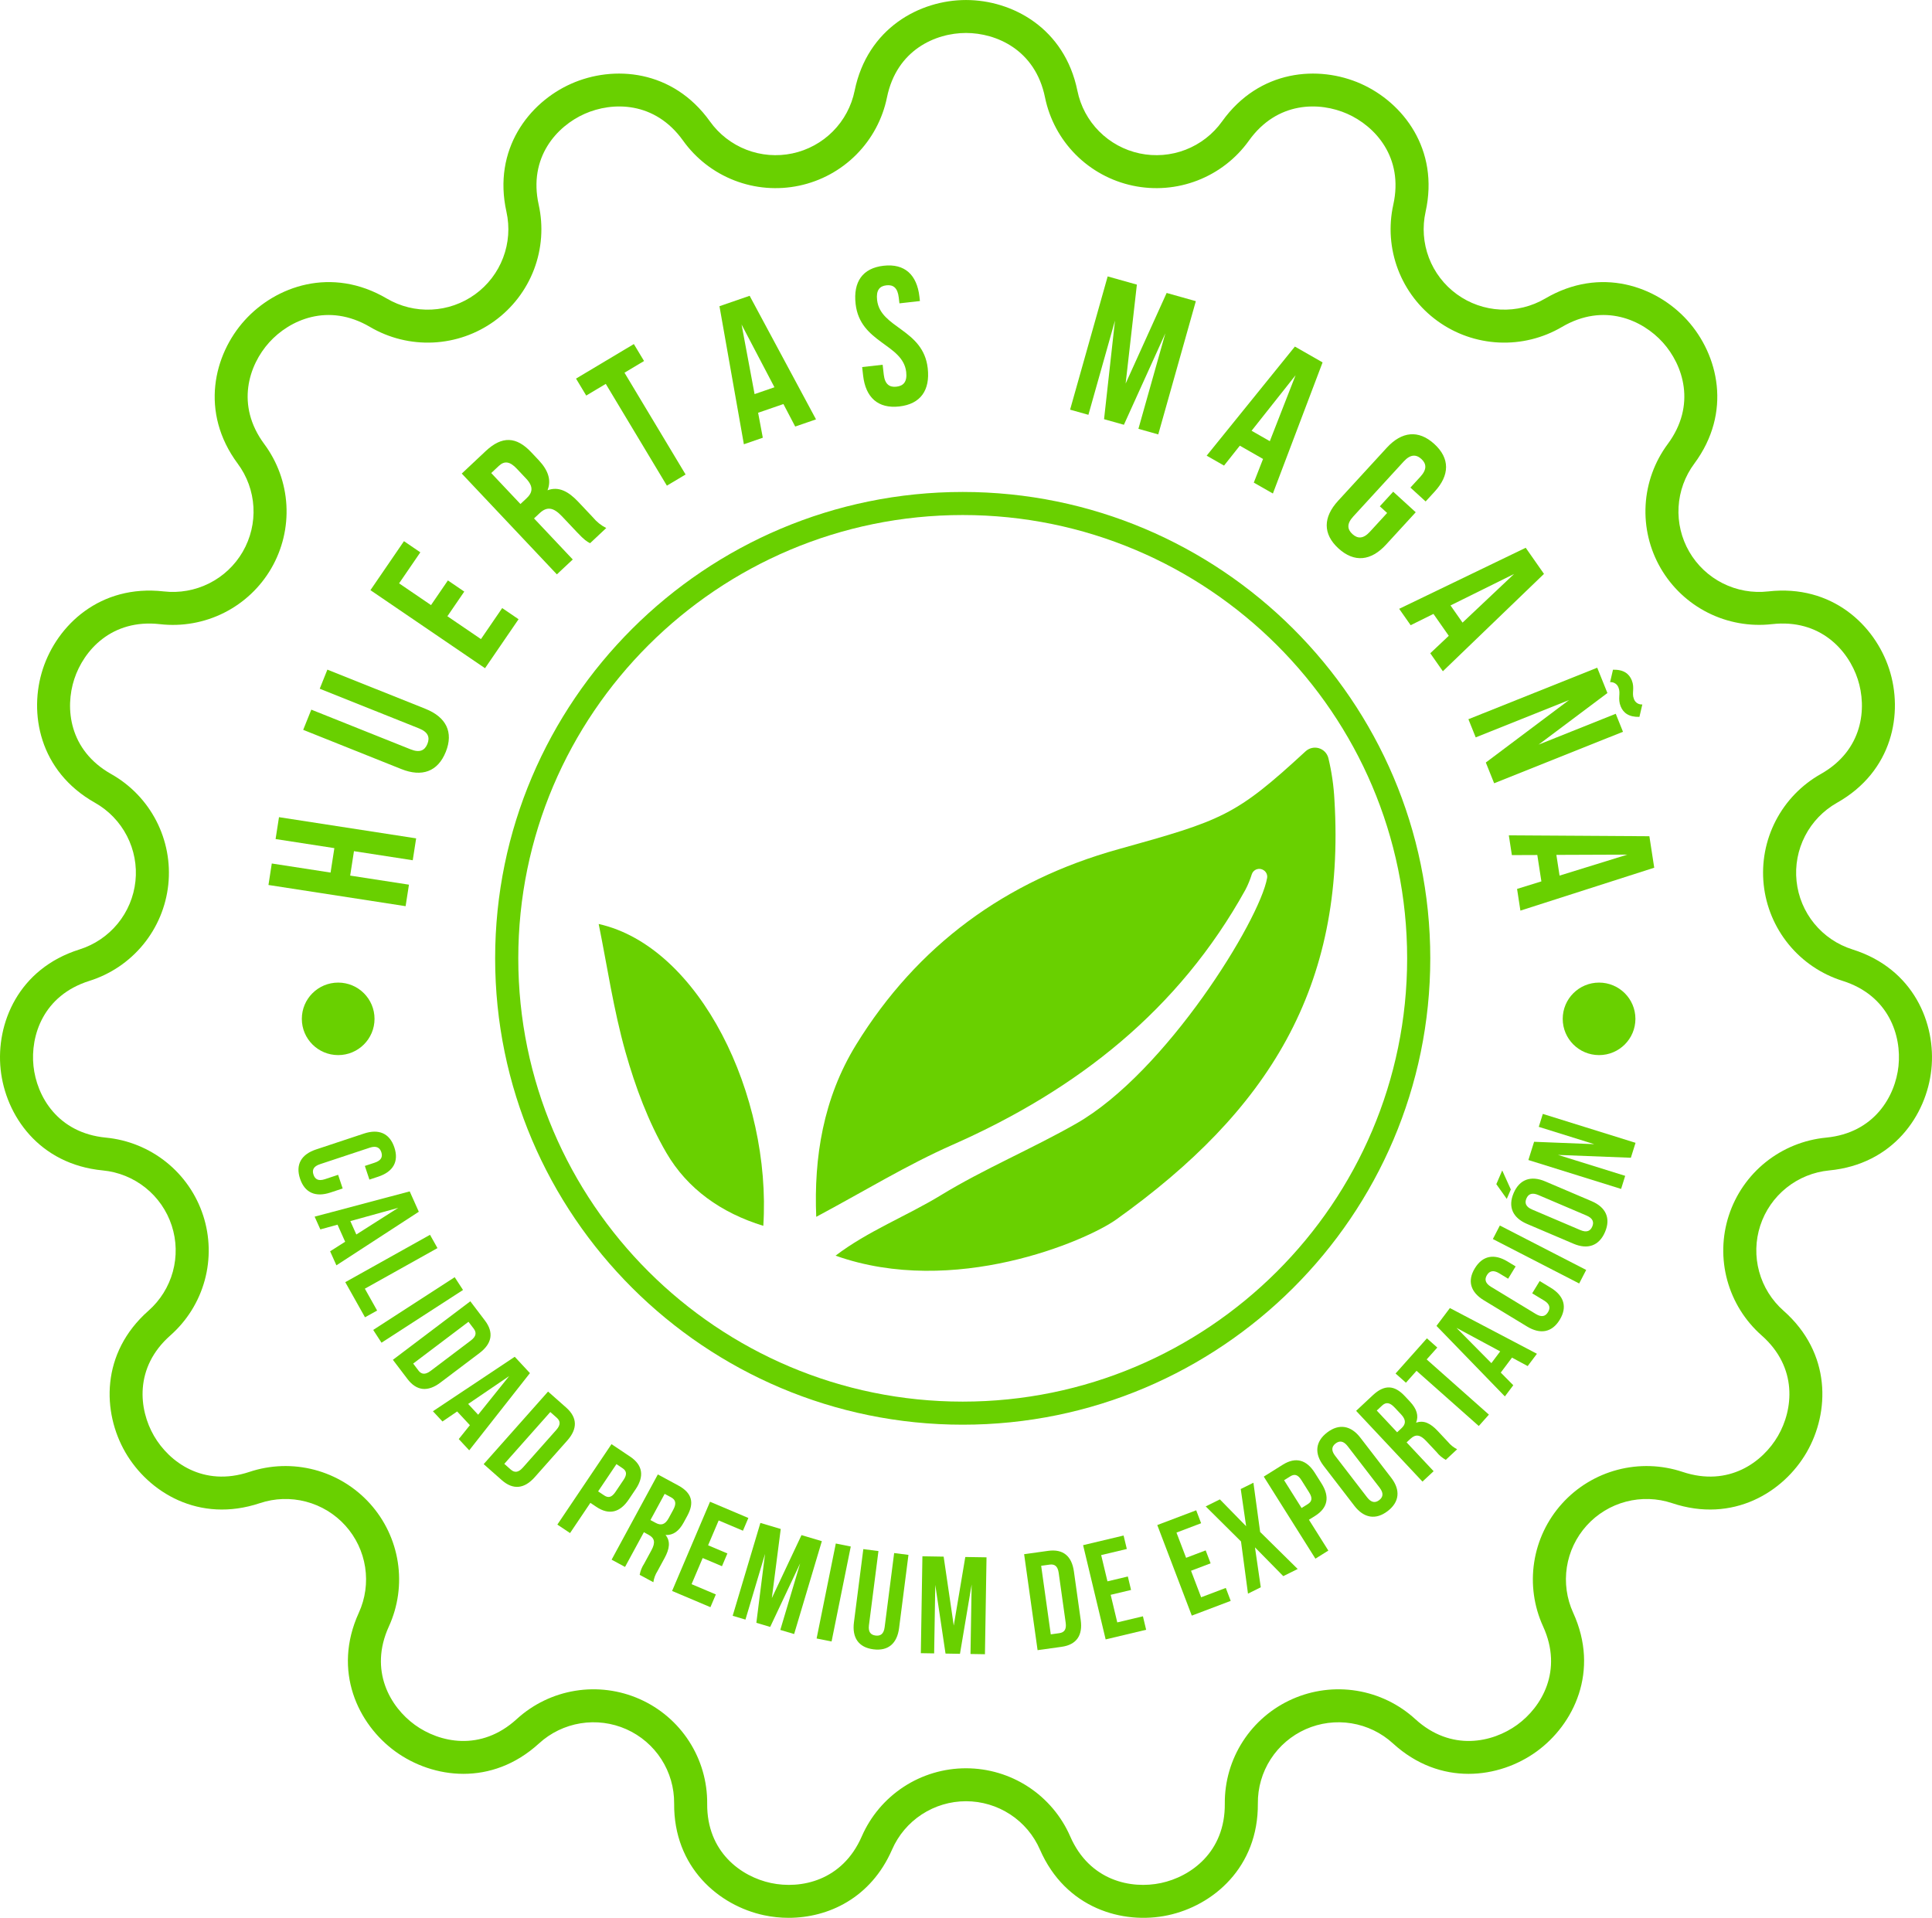
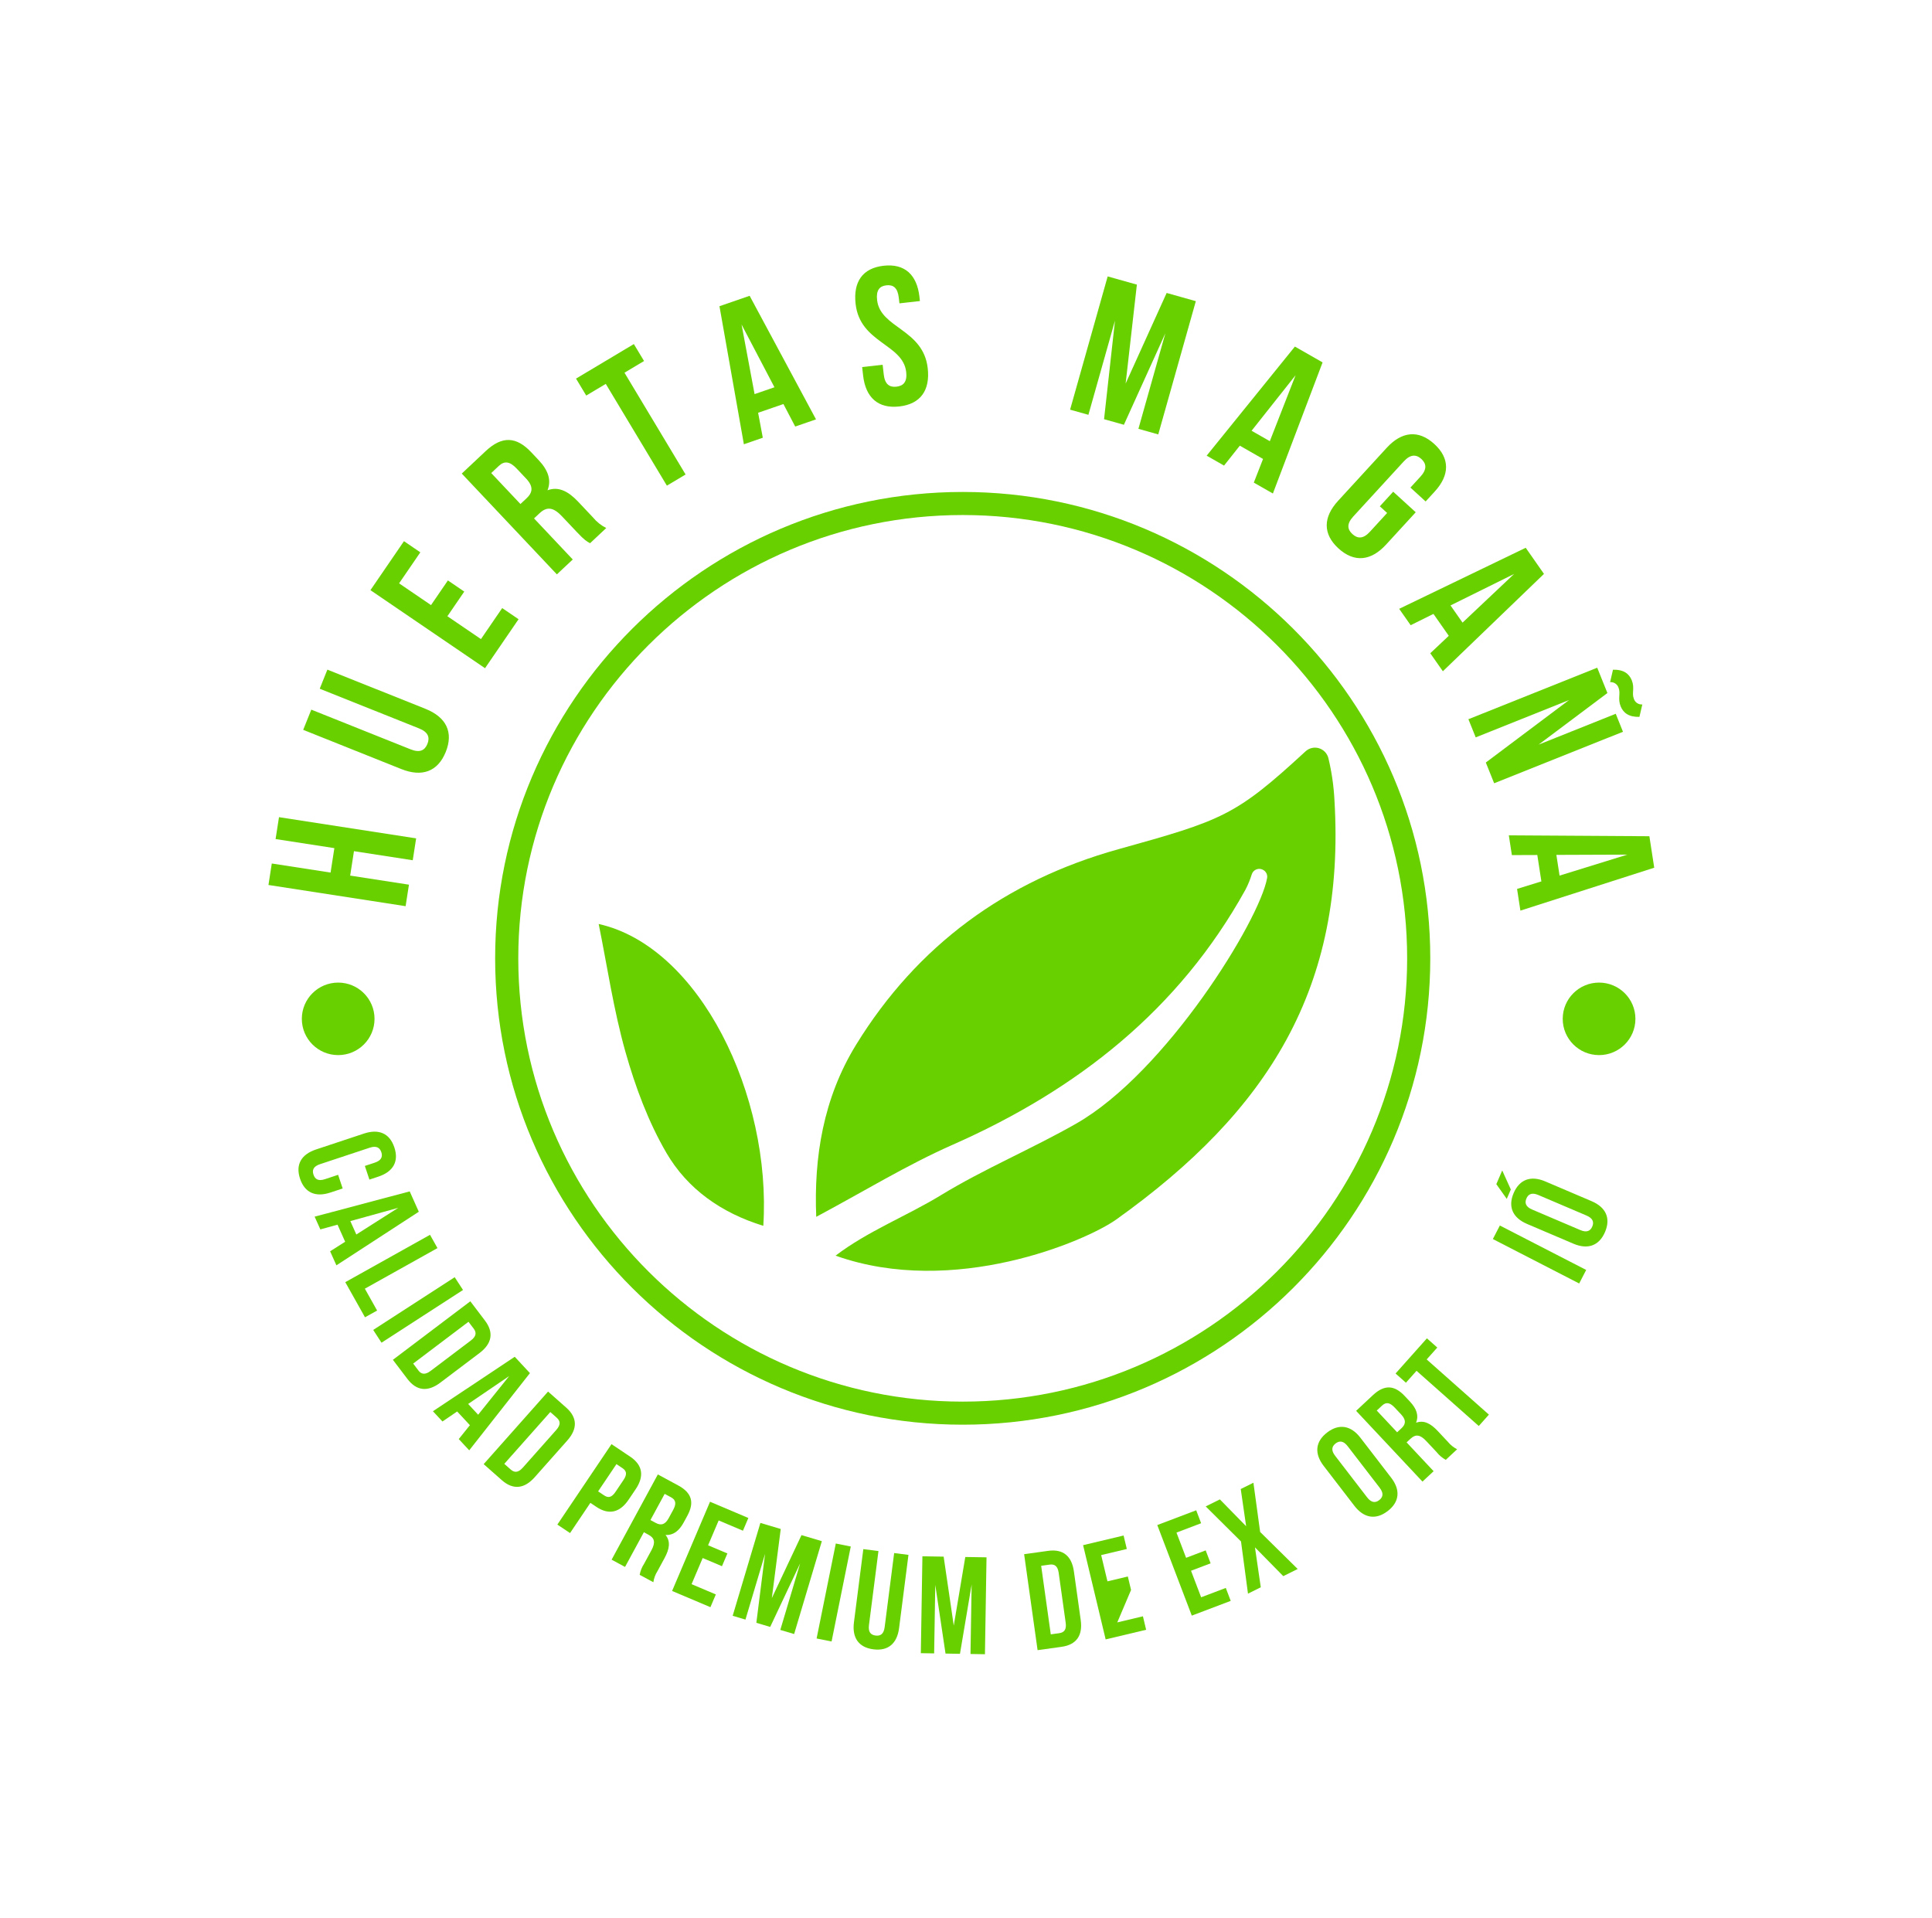
<svg xmlns="http://www.w3.org/2000/svg" width="137" height="136" viewBox="0 0 137 136" fill="none">
  <g clip-path="url(#clip0_236_18)">
-     <path d="M131.363 67.329C130.3 66.995 129.359 66.359 128.654 65.499C127.949 64.638 127.512 63.591 127.396 62.486C127.279 61.381 127.489 60.267 127.999 59.279C128.509 58.291 129.297 57.473 130.267 56.926C134.227 54.692 134.976 50.554 133.964 47.444C132.951 44.335 129.906 41.426 125.385 41.94C124.278 42.066 123.159 41.866 122.164 41.366C121.169 40.866 120.343 40.087 119.786 39.125C119.229 38.163 118.966 37.059 119.029 35.95C119.093 34.84 119.479 33.774 120.142 32.881C122.847 29.233 121.846 25.148 119.652 22.718C117.459 20.289 113.492 18.868 109.571 21.171C108.611 21.734 107.508 22.006 106.395 21.952C105.283 21.899 104.211 21.522 103.31 20.869C102.409 20.216 101.719 19.315 101.324 18.277C100.93 17.238 100.848 16.107 101.089 15.022C102.073 10.592 99.493 7.267 96.498 5.937C93.503 4.607 89.299 4.919 86.657 8.613C86.01 9.518 85.112 10.214 84.074 10.617C83.036 11.019 81.903 11.111 80.813 10.88C79.724 10.649 78.726 10.105 77.942 9.316C77.157 8.527 76.621 7.527 76.4 6.438C75.493 1.991 71.779 0.001 68.501 0.001C65.223 0.001 61.509 1.991 60.602 6.438C60.38 7.527 59.844 8.527 59.06 9.316C58.276 10.105 57.278 10.649 56.188 10.88C55.099 11.111 53.965 11.02 52.927 10.617C51.889 10.214 50.992 9.518 50.345 8.613C47.703 4.919 43.499 4.607 40.504 5.937C37.508 7.267 34.927 10.592 35.913 15.022C36.154 16.107 36.072 17.238 35.677 18.277C35.283 19.316 34.592 20.218 33.691 20.871C32.79 21.524 31.717 21.9 30.605 21.953C29.492 22.007 28.388 21.735 27.429 21.171C23.509 18.868 19.541 20.288 17.348 22.718C15.154 25.149 14.152 29.233 16.858 32.881C17.521 33.774 17.908 34.841 17.971 35.95C18.034 37.059 17.771 38.163 17.214 39.125C16.657 40.087 15.831 40.866 14.836 41.366C13.841 41.866 12.722 42.066 11.615 41.94C7.098 41.428 4.05 44.334 3.037 47.444C2.024 50.554 2.774 54.692 6.734 56.926C7.703 57.473 8.491 58.291 9.001 59.279C9.511 60.267 9.721 61.381 9.605 62.486C9.488 63.591 9.051 64.638 8.346 65.499C7.641 66.359 6.7 66.995 5.637 67.329C1.299 68.694 -0.298 72.586 0.045 75.837C0.388 79.088 2.76 82.565 7.289 83C8.397 83.106 9.451 83.534 10.319 84.229C11.188 84.924 11.834 85.858 12.178 86.915C12.523 87.971 12.55 89.105 12.257 90.177C11.964 91.249 11.363 92.212 10.529 92.948C7.122 95.955 7.251 100.159 8.889 102.99C10.527 105.822 14.114 108.036 18.427 106.595C19.483 106.242 20.62 106.205 21.697 106.488C22.774 106.771 23.745 107.361 24.49 108.187C25.236 109.013 25.723 110.038 25.892 111.136C26.062 112.234 25.906 113.358 25.444 114.369C23.557 118.498 25.389 122.286 28.041 124.208C30.692 126.131 34.87 126.697 38.224 123.632C39.045 122.881 40.068 122.386 41.167 122.208C42.267 122.029 43.394 122.175 44.412 122.626C45.429 123.078 46.292 123.817 46.895 124.751C47.497 125.685 47.813 126.775 47.804 127.886C47.764 132.423 50.981 135.14 54.188 135.82C54.758 135.941 55.339 136.001 55.922 136.001C58.735 136.001 61.758 134.6 63.257 131.162C63.701 130.143 64.434 129.276 65.365 128.667C66.297 128.058 67.386 127.733 68.5 127.733C69.614 127.733 70.704 128.058 71.635 128.667C72.567 129.276 73.299 130.143 73.743 131.162C75.557 135.324 79.606 136.501 82.811 135.821C86.016 135.141 89.235 132.424 89.196 127.886C89.186 126.775 89.502 125.685 90.104 124.751C90.707 123.817 91.57 123.078 92.588 122.626C93.605 122.175 94.733 122.029 95.832 122.208C96.931 122.386 97.954 122.881 98.775 123.632C102.13 126.698 106.308 126.131 108.959 124.209C111.61 122.287 113.442 118.499 111.556 114.369C111.094 113.358 110.938 112.234 111.107 111.136C111.276 110.038 111.764 109.013 112.509 108.187C113.254 107.361 114.225 106.771 115.302 106.488C116.38 106.205 117.516 106.242 118.572 106.595C122.886 108.036 126.472 105.822 128.111 102.991C129.75 100.159 129.878 95.955 126.47 92.948C125.636 92.212 125.036 91.249 124.743 90.177C124.45 89.105 124.477 87.971 124.821 86.915C125.165 85.858 125.812 84.925 126.68 84.229C127.549 83.534 128.602 83.107 129.711 83C134.24 82.565 136.612 79.089 136.955 75.837C137.297 72.585 135.702 68.693 131.363 67.329ZM134.625 75.594C134.4 77.731 132.919 80.344 129.487 80.674C127.924 80.825 126.439 81.427 125.214 82.407C123.989 83.387 123.078 84.703 122.593 86.193C122.108 87.683 122.069 89.281 122.482 90.792C122.895 92.304 123.742 93.662 124.918 94.7C127.5 96.978 127.158 99.961 126.081 101.822C125.003 103.684 122.586 105.471 119.315 104.379C117.826 103.882 116.224 103.83 114.705 104.229C113.187 104.627 111.818 105.46 110.767 106.624C109.716 107.788 109.029 109.233 108.791 110.781C108.552 112.329 108.771 113.913 109.423 115.338C110.852 118.468 109.324 121.054 107.581 122.317C105.837 123.581 102.9 124.232 100.357 121.908C99.2 120.85 97.757 120.152 96.207 119.9C94.657 119.648 93.068 119.854 91.633 120.491C90.198 121.128 88.982 122.169 88.132 123.487C87.283 124.804 86.838 126.34 86.852 127.907C86.882 131.345 84.431 133.088 82.323 133.534C80.215 133.981 77.266 133.384 75.891 130.23C75.265 128.794 74.232 127.571 72.919 126.712C71.606 125.853 70.07 125.396 68.499 125.396C66.929 125.396 65.393 125.853 64.08 126.712C62.767 127.571 61.734 128.794 61.108 130.23C59.732 133.385 56.783 133.981 54.675 133.534C52.568 133.088 50.117 131.345 50.147 127.906C50.161 126.34 49.716 124.804 48.866 123.486C48.017 122.169 46.8 121.128 45.365 120.491C43.931 119.854 42.341 119.648 40.791 119.9C39.241 120.152 37.799 120.85 36.641 121.908C34.099 124.232 31.162 123.581 29.418 122.317C27.674 121.053 26.146 118.468 27.576 115.338C28.227 113.913 28.447 112.329 28.208 110.781C27.97 109.233 27.282 107.788 26.232 106.624C25.181 105.46 23.812 104.627 22.294 104.228C20.775 103.83 19.173 103.882 17.684 104.379C14.413 105.47 11.996 103.684 10.918 101.822C9.841 99.961 9.499 96.978 12.081 94.7C13.257 93.662 14.104 92.304 14.517 90.792C14.93 89.281 14.891 87.683 14.406 86.193C13.921 84.703 13.01 83.387 11.785 82.407C10.56 81.427 9.075 80.825 7.512 80.674C4.08 80.344 2.599 77.731 2.374 75.594C2.149 73.456 3.054 70.592 6.341 69.558C7.839 69.087 9.166 68.19 10.159 66.977C11.153 65.764 11.769 64.288 11.934 62.731C12.098 61.173 11.802 59.601 11.083 58.209C10.364 56.816 9.253 55.663 7.886 54.892C4.885 53.199 4.598 50.211 5.264 48.166C5.93 46.122 7.922 43.873 11.349 44.263C12.909 44.441 14.487 44.159 15.889 43.455C17.292 42.749 18.457 41.651 19.242 40.295C20.027 38.938 20.398 37.382 20.309 35.819C20.22 34.255 19.675 32.751 18.741 31.492C16.69 28.727 17.646 25.881 19.088 24.283C20.53 22.686 23.268 21.44 26.238 23.185C27.591 23.98 29.148 24.363 30.716 24.288C32.285 24.213 33.797 23.683 35.068 22.762C36.338 21.841 37.311 20.571 37.868 19.106C38.424 17.641 38.539 16.046 38.199 14.517C37.453 11.159 39.488 8.947 41.456 8.073C43.424 7.198 46.434 7.171 48.436 9.971C49.348 11.246 50.613 12.228 52.077 12.795C53.54 13.363 55.138 13.492 56.674 13.166C58.21 12.841 59.617 12.075 60.723 10.962C61.828 9.85 62.584 8.44 62.897 6.905C63.584 3.534 66.345 2.338 68.499 2.338C70.654 2.338 73.415 3.534 74.102 6.905C74.415 8.439 75.171 9.85 76.276 10.962C77.382 12.074 78.789 12.841 80.325 13.166C81.861 13.492 83.459 13.363 84.922 12.795C86.386 12.227 87.651 11.246 88.563 9.971C90.565 7.171 93.575 7.198 95.543 8.073C97.511 8.947 99.546 11.159 98.8 14.517C98.46 16.046 98.576 17.641 99.132 19.106C99.688 20.57 100.661 21.841 101.932 22.762C103.202 23.683 104.714 24.213 106.283 24.288C107.851 24.363 109.407 23.98 110.76 23.185C113.732 21.439 116.469 22.685 117.911 24.283C119.353 25.882 120.309 28.727 118.258 31.492C117.325 32.751 116.781 34.255 116.692 35.818C116.604 37.381 116.974 38.936 117.759 40.292C118.545 41.648 119.709 42.746 121.111 43.451C122.513 44.156 124.09 44.437 125.65 44.261C129.078 43.873 131.069 46.12 131.735 48.164C132.4 50.207 132.113 53.196 129.113 54.89C127.746 55.661 126.635 56.814 125.916 58.206C125.197 59.599 124.901 61.17 125.065 62.728C125.229 64.286 125.846 65.762 126.84 66.975C127.833 68.188 129.16 69.085 130.658 69.556C133.946 70.592 134.85 73.455 134.624 75.593L134.625 75.594Z" fill="#69D000" />
    <path d="M28.999 62.736L24.831 62.092L25.1 60.36L29.268 61.004L29.509 59.452L19.784 57.949L19.542 59.501L23.71 60.145L23.441 61.878L19.273 61.234L19.037 62.758L28.762 64.261L28.999 62.736Z" fill="#69D000" />
    <path d="M31.61 53.32C32.175 51.914 31.633 50.852 30.171 50.267L23.215 47.486L22.672 48.84L29.719 51.657C30.371 51.918 30.492 52.298 30.308 52.754C30.124 53.21 29.775 53.402 29.122 53.141L22.075 50.324L21.5 51.756L28.456 54.537C29.917 55.121 31.045 54.726 31.61 53.32Z" fill="#69D000" />
    <path d="M36.772 43.912L35.611 43.121L34.105 45.321L31.725 43.7L32.922 41.952L31.761 41.161L30.564 42.91L28.3 41.368L29.806 39.168L28.646 38.377L26.268 41.851L34.394 47.386L36.772 43.912Z" fill="#69D000" />
    <path d="M40.615 39.675L37.869 36.763L38.258 36.398C38.77 35.917 39.226 35.951 39.852 36.615L40.913 37.739C41.462 38.321 41.609 38.395 41.843 38.521L42.99 37.444C42.627 37.262 42.306 37.006 42.048 36.692L41.008 35.589C40.305 34.843 39.609 34.474 38.825 34.768C39.106 34.062 38.887 33.361 38.194 32.626L37.664 32.065C36.623 30.962 35.611 30.892 34.443 31.987L32.744 33.583L39.488 40.731L40.615 39.675ZM37.345 35.329L36.905 35.742L34.833 33.546L35.376 33.037C35.775 32.663 36.162 32.723 36.643 33.234L37.308 33.939C37.848 34.511 37.765 34.935 37.345 35.329Z" fill="#69D000" />
    <path d="M42.956 27.223L47.29 34.44L48.616 33.648L44.283 26.43L45.67 25.601L44.947 24.399L40.847 26.848L41.57 28.051L42.956 27.223Z" fill="#69D000" />
    <path d="M54.091 31.041L53.759 29.271L55.553 28.652L56.389 30.248L57.864 29.739L53.157 20.976L51.018 21.714L52.749 31.505L54.091 31.041ZM54.917 27.462L53.508 27.948L52.585 23.013L54.917 27.462Z" fill="#69D000" />
    <path d="M64.26 26.383C64.339 27.08 64.06 27.365 63.571 27.421C63.083 27.477 62.747 27.26 62.668 26.563L62.589 25.866L61.136 26.03L61.204 26.629C61.381 28.19 62.264 28.993 63.773 28.823C65.281 28.653 65.963 27.672 65.786 26.111C65.47 23.325 62.424 23.287 62.196 21.281C62.117 20.584 62.367 20.288 62.855 20.233C63.344 20.178 63.654 20.411 63.733 21.108L63.78 21.512L65.232 21.348L65.198 21.041C65.021 19.481 64.151 18.676 62.657 18.845C61.162 19.013 60.495 19.992 60.672 21.552C60.986 24.339 64.031 24.377 64.26 26.383Z" fill="#69D000" />
    <path d="M79.065 22.734L78.29 29.727L79.697 30.122L82.637 23.634L80.726 30.41L82.133 30.806L84.798 21.357L82.728 20.775L79.82 27.199L80.617 20.183L78.546 19.602L75.881 29.051L77.18 29.416L79.065 22.734Z" fill="#69D000" />
    <path d="M87.917 31.605L89.564 32.546L88.908 34.224L90.262 34.997L93.786 25.699L91.822 24.577L85.566 32.313L86.798 33.017L87.917 31.605ZM91.871 26.608L90.044 31.286L88.751 30.547L91.871 26.608Z" fill="#69D000" />
    <path d="M94.913 38.892C96.033 39.914 97.221 39.782 98.284 38.623L100.391 36.326L98.793 34.869L97.845 35.904L98.363 36.377L97.139 37.711C96.665 38.229 96.266 38.207 95.903 37.875C95.54 37.543 95.482 37.151 95.957 36.632L99.543 32.721C100.018 32.204 100.427 32.216 100.789 32.547C101.152 32.878 101.2 33.283 100.726 33.8L100.014 34.576L101.093 35.561L101.738 34.857C102.801 33.698 102.828 32.506 101.707 31.484C100.587 30.462 99.399 30.594 98.336 31.753L94.882 35.519C93.82 36.677 93.793 37.87 94.913 38.892Z" fill="#69D000" />
    <path d="M100.031 44.336L101.648 43.535L102.734 45.088L101.422 46.325L102.315 47.602L109.485 40.697L108.19 38.845L99.217 43.174L100.031 44.336ZM107.365 40.703L103.71 44.153L102.857 42.934L107.365 40.703Z" fill="#69D000" />
    <path d="M104.644 52.291L111.26 49.645L105.361 54.074L105.952 55.545L115.087 51.893L114.574 50.617L109.106 52.803L113.983 49.146L113.261 47.35L104.126 51.002L104.644 52.291Z" fill="#69D000" />
    <path d="M114.777 48.784C114.933 49.174 114.702 49.539 114.921 50.086C115.104 50.541 115.488 50.857 116.253 50.837L116.459 49.955C116.327 49.966 116.195 49.931 116.085 49.857C115.975 49.782 115.894 49.673 115.856 49.546C115.699 49.155 115.931 48.791 115.711 48.244C115.528 47.788 115.144 47.473 114.379 47.492L114.173 48.375C114.305 48.364 114.438 48.399 114.547 48.473C114.657 48.547 114.738 48.657 114.777 48.784Z" fill="#69D000" />
    <path d="M106.993 59.239L107.208 60.639L109.012 60.632L109.301 62.503L107.577 63.037L107.813 64.576L117.303 61.533L116.959 59.301L106.993 59.239ZM110.59 62.093L110.364 60.624L115.397 60.605L110.59 62.093Z" fill="#69D000" />
    <path d="M23.43 84.568L24.299 84.28L23.976 83.311L23.042 83.621C22.575 83.776 22.339 83.627 22.23 83.301C22.12 82.975 22.221 82.714 22.688 82.559L26.218 81.388C26.685 81.233 26.931 81.379 27.04 81.705C27.148 82.031 27.04 82.295 26.572 82.45L25.872 82.682L26.195 83.651L26.83 83.44C27.876 83.093 28.3 82.373 27.964 81.367C27.628 80.361 26.857 80.038 25.811 80.385L22.412 81.513C21.366 81.861 20.942 82.581 21.277 83.587C21.613 84.593 22.385 84.915 23.43 84.568Z" fill="#69D000" />
    <path d="M29.052 84.486L22.311 86.278L22.716 87.183L23.934 86.847L24.475 88.057L23.409 88.735L23.855 89.73L29.698 85.93L29.052 84.486ZM25.268 87.543L24.843 86.593L28.237 85.654L25.268 87.543Z" fill="#69D000" />
    <path d="M25.872 91.386L31.022 88.508L30.493 87.566L24.484 90.924L25.883 93.415L26.742 92.936L25.872 91.386Z" fill="#69D000" />
    <path d="M32.243 90.572L26.464 94.311L27.053 95.217L32.833 91.478L32.243 90.572Z" fill="#69D000" />
    <path d="M34.002 95.951C34.881 95.287 35.038 94.501 34.385 93.642L33.351 92.28L27.86 96.43L28.894 97.791C29.547 98.652 30.347 98.713 31.225 98.048L34.002 95.951ZM29.668 97.183L29.299 96.697L33.221 93.734L33.59 94.219C33.798 94.493 33.781 94.764 33.389 95.06L30.534 97.218C30.14 97.514 29.874 97.457 29.666 97.183H29.668Z" fill="#69D000" />
    <path d="M36.501 96.215L30.699 100.077L31.375 100.804L32.418 100.094L33.321 101.066L32.531 102.05L33.273 102.849L37.578 97.374L36.501 96.215ZM33.906 100.324L33.198 99.561L36.107 97.582L33.906 100.324Z" fill="#69D000" />
    <path d="M40.146 99.815L38.864 98.682L34.297 103.828L35.579 104.96C36.389 105.676 37.185 105.579 37.916 104.756L40.226 102.154C40.957 101.33 40.957 100.531 40.146 99.815ZM39.448 101.401L37.073 104.077C36.747 104.444 36.474 104.44 36.217 104.212L35.76 103.808L39.022 100.133L39.479 100.537C39.737 100.765 39.774 101.033 39.448 101.401Z" fill="#69D000" />
    <path d="M44.578 106.345L45.077 105.604C45.691 104.691 45.584 103.898 44.686 103.297L43.362 102.411L39.523 108.115L40.422 108.717L41.864 106.574L42.289 106.858C43.187 107.46 43.963 107.258 44.578 106.345ZM42.838 106.043L42.413 105.759L43.713 103.827L44.138 104.112C44.423 104.303 44.491 104.538 44.217 104.945L43.641 105.801C43.365 106.208 43.123 106.235 42.837 106.043H42.838Z" fill="#69D000" />
    <path d="M48.483 107.962L48.741 107.487C49.247 106.554 49.071 105.868 48.085 105.335L46.648 104.559L43.37 110.603L44.322 111.118L45.657 108.657L45.985 108.835C46.418 109.068 46.496 109.378 46.192 109.939L45.676 110.889C45.518 111.128 45.411 111.397 45.36 111.679L46.33 112.202C46.371 111.921 46.471 111.651 46.624 111.412L47.13 110.479C47.471 109.848 47.564 109.307 47.195 108.852C47.727 108.882 48.146 108.583 48.483 107.962ZM46.496 107.994L46.124 107.793L47.132 105.937L47.59 106.184C47.928 106.367 47.972 106.636 47.738 107.068L47.415 107.663C47.152 108.147 46.85 108.185 46.496 107.994Z" fill="#69D000" />
    <path d="M52.683 108.549L53.067 107.646L50.349 106.495L47.659 112.822L50.377 113.972L50.761 113.068L49.04 112.34L49.828 110.487L51.196 111.066L51.58 110.162L50.212 109.583L50.962 107.821L52.683 108.549Z" fill="#69D000" />
    <path d="M56.835 108.862L54.732 113.328L55.363 108.426L53.92 107.997L51.955 114.583L52.861 114.852L54.25 110.195L53.634 115.081L54.615 115.372L56.741 110.862L55.332 115.585L56.313 115.876L58.278 109.291L56.835 108.862Z" fill="#69D000" />
    <path d="M59.268 109.457L57.907 116.192L58.968 116.405L60.329 109.67L59.268 109.457Z" fill="#69D000" />
    <path d="M62.731 115.392C62.669 115.879 62.432 116.027 62.09 115.984C61.749 115.94 61.556 115.738 61.618 115.251L62.292 109.992L61.219 109.855L60.554 115.044C60.413 116.134 60.882 116.827 61.935 116.961C62.988 117.096 63.615 116.542 63.755 115.452L64.42 110.263L63.405 110.134L62.731 115.392Z" fill="#69D000" />
    <path d="M67.632 115.279L66.915 110.388L65.409 110.363L65.297 117.234L66.241 117.249L66.321 112.391L67.048 117.262L68.072 117.279L68.9 112.364L68.819 117.291L69.843 117.308L69.955 110.437L68.45 110.413L67.632 115.279Z" fill="#69D000" />
    <path d="M76.152 111.438C75.999 110.349 75.39 109.829 74.318 109.978L72.622 110.215L73.576 117.02L75.272 116.784C76.344 116.635 76.787 115.968 76.634 114.879L76.152 111.438ZM75.116 115.815L74.511 115.899L73.83 111.037L74.435 110.953C74.776 110.906 75.005 111.052 75.073 111.537L75.569 115.076C75.637 115.564 75.457 115.767 75.116 115.815Z" fill="#69D000" />
-     <path d="M79.227 115.052L78.759 113.095L80.204 112.751L79.976 111.796L78.531 112.14L78.085 110.278L79.904 109.845L79.675 108.891L76.804 109.574L78.403 116.257L81.274 115.574L81.046 114.619L79.227 115.052Z" fill="#69D000" />
+     <path d="M79.227 115.052L80.204 112.751L79.976 111.796L78.531 112.14L78.085 110.278L79.904 109.845L79.675 108.891L76.804 109.574L78.403 116.257L81.274 115.574L81.046 114.619L79.227 115.052Z" fill="#69D000" />
    <path d="M85.174 113.27L84.457 111.389L85.846 110.862L85.496 109.944L84.107 110.471L83.425 108.682L85.173 108.019L84.824 107.101L82.064 108.148L84.511 114.571L87.271 113.525L86.922 112.607L85.174 113.27Z" fill="#69D000" />
    <path d="M88.881 105.147L87.982 105.593L88.365 108.232L86.502 106.328L85.498 106.826L88.001 109.311L88.496 113.012L89.403 112.562L88.991 109.73L90.998 111.771L92.02 111.264L89.358 108.638L88.881 105.147Z" fill="#69D000" />
-     <path d="M93.253 107.5C94.169 106.926 94.3 106.138 93.715 105.206L93.238 104.45C92.653 103.519 91.884 103.294 90.966 103.867L89.615 104.713L93.277 110.532L94.194 109.958L92.818 107.772L93.253 107.5ZM92.296 106.939L91.056 104.969L91.49 104.698C91.781 104.515 92.024 104.549 92.285 104.965L92.835 105.838C93.096 106.253 93.022 106.485 92.73 106.668L92.296 106.939Z" fill="#69D000" />
    <path d="M96.468 101.956C95.797 101.084 94.953 100.938 94.11 101.583C93.267 102.229 93.19 103.079 93.861 103.952L96.042 106.786C96.713 107.658 97.557 107.804 98.4 107.158C99.243 106.513 99.32 105.662 98.649 104.79L96.468 101.956ZM97.801 106.38C97.528 106.589 97.242 106.572 96.943 106.183L94.678 103.24C94.378 102.851 94.436 102.571 94.709 102.362C94.982 102.153 95.268 102.169 95.567 102.559L97.833 105.502C98.132 105.891 98.074 106.17 97.801 106.38Z" fill="#69D000" />
    <path d="M102.67 102.245L101.943 101.47C101.452 100.947 100.967 100.688 100.417 100.892C100.615 100.398 100.464 99.907 99.98 99.391L99.61 98.997C98.884 98.223 98.176 98.171 97.356 98.935L96.164 100.049L100.869 105.066L101.659 104.329L99.744 102.286L100.017 102.031C100.376 101.696 100.696 101.72 101.132 102.186L101.872 102.975C102.049 103.2 102.27 103.387 102.521 103.524L103.327 102.773C103.073 102.645 102.849 102.465 102.67 102.245ZM99.381 101.281L99.072 101.569L97.627 100.028L98.008 99.672C98.289 99.411 98.558 99.455 98.894 99.813L99.358 100.307C99.735 100.709 99.676 101.006 99.381 101.281Z" fill="#69D000" />
    <path d="M101.92 95.56L101.184 94.907L98.961 97.401L99.696 98.054L100.448 97.21L104.861 101.124L105.58 100.317L101.167 96.403L101.92 95.56Z" fill="#69D000" />
-     <path d="M101.862 94.024L106.712 99.026L107.308 98.233L106.421 97.336L107.217 96.275L108.329 96.874L108.985 96.002L102.813 92.76L101.862 94.024ZM106.381 95.833L105.755 96.666L103.281 94.165L106.381 95.833Z" fill="#69D000" />
-     <path d="M109.963 91.318L109.181 90.843L108.649 91.715L109.49 92.225C109.91 92.48 109.949 92.757 109.77 93.05C109.591 93.344 109.327 93.436 108.907 93.181L105.729 91.252C105.309 90.997 105.262 90.714 105.441 90.422C105.62 90.13 105.892 90.041 106.312 90.296L106.943 90.679L107.475 89.807L106.904 89.46C105.962 88.888 105.137 89.031 104.584 89.937C104.03 90.842 104.283 91.638 105.224 92.21L108.284 94.068C109.225 94.639 110.05 94.496 110.602 93.591C111.155 92.685 110.905 91.889 109.963 91.318Z" fill="#69D000" />
    <path d="M106.356 86.906L105.86 87.866L111.981 91.017L112.478 90.057L106.356 86.906Z" fill="#69D000" />
    <path d="M107.134 84.35L106.524 83.001L106.106 83.975L106.847 85.018L107.134 84.35Z" fill="#69D000" />
    <path d="M112.867 85.182L109.573 83.778C108.559 83.345 107.752 83.631 107.334 84.606C106.916 85.581 107.267 86.36 108.281 86.793L111.575 88.197C112.588 88.629 113.396 88.344 113.813 87.369C114.231 86.394 113.88 85.615 112.867 85.182ZM112.908 86.982C112.773 87.298 112.516 87.423 112.064 87.23L108.643 85.772C108.19 85.579 108.104 85.307 108.239 84.991C108.374 84.675 108.631 84.55 109.084 84.743L112.505 86.201C112.957 86.395 113.044 86.667 112.908 86.983V86.982Z" fill="#69D000" />
-     <path d="M109.116 79.91L113.051 81.138L108.784 80.969L108.379 82.262L114.954 84.312L115.244 83.384L110.482 81.9L115.646 82.101L115.978 81.042L109.403 78.992L109.116 79.91Z" fill="#69D000" />
    <path d="M35.111 67.959C35.111 86.195 49.985 101.031 68.267 101.031C86.549 101.031 101.422 86.195 101.422 67.959C101.422 49.723 86.549 34.887 68.267 34.887C49.985 34.887 35.111 49.723 35.111 67.959ZM68.267 36.523C85.644 36.523 99.782 50.625 99.782 67.959C99.782 85.293 85.644 99.395 68.267 99.395C50.889 99.395 36.752 85.293 36.752 67.959C36.752 50.625 50.888 36.523 68.267 36.523Z" fill="#69D000" />
    <path d="M23.981 74.822C25.404 74.822 26.558 73.671 26.558 72.251C26.558 70.831 25.404 69.68 23.981 69.68C22.557 69.68 21.403 70.831 21.403 72.251C21.403 73.671 22.557 74.822 23.981 74.822Z" fill="#69D000" />
    <path d="M113.392 74.822C114.815 74.822 115.969 73.671 115.969 72.251C115.969 70.831 114.815 69.68 113.392 69.68C111.968 69.68 110.814 70.831 110.814 72.251C110.814 73.671 111.968 74.822 113.392 74.822Z" fill="#69D000" />
    <path d="M67.553 81.18C76.389 77.279 83.596 71.615 88.314 63.096C88.499 62.742 88.65 62.373 88.768 61.991C88.795 61.911 88.84 61.838 88.9 61.777C88.96 61.717 89.034 61.671 89.114 61.644C89.195 61.616 89.281 61.608 89.365 61.619C89.45 61.63 89.531 61.66 89.602 61.707L89.613 61.714C89.701 61.772 89.771 61.854 89.814 61.951C89.856 62.047 89.87 62.154 89.853 62.258C89.33 65.259 82.674 76.048 76.325 79.673C73.186 81.466 69.813 82.871 66.731 84.75C64.296 86.236 61.529 87.305 59.251 89.044C67.626 92.028 77.014 88.01 79.165 86.473C89.93 78.786 95.427 70.037 94.627 56.739C94.576 55.732 94.431 54.731 94.194 53.75C94.151 53.586 94.066 53.436 93.948 53.315C93.83 53.194 93.682 53.105 93.519 53.057C93.356 53.01 93.183 53.006 93.018 53.045C92.853 53.084 92.701 53.166 92.577 53.281C87.612 57.86 86.692 58.166 79.302 60.223C71.321 62.444 65.04 67.04 60.705 74.089C58.369 77.888 57.707 82.096 57.88 86.291C61.225 84.508 64.289 82.621 67.553 81.18Z" fill="#69D000" />
    <path d="M44.355 74.609C45.053 77.075 45.972 79.554 47.258 81.759C48.747 84.312 51.144 86.013 54.127 86.929C54.719 77.691 49.619 67.125 42.453 65.524C43.053 68.475 43.503 71.598 44.355 74.609Z" fill="#69D000" />
  </g>
  <defs>
    <clipPath id="clip0_236_18">
      <rect width="137" height="136" fill="white" />
    </clipPath>
  </defs>
</svg>